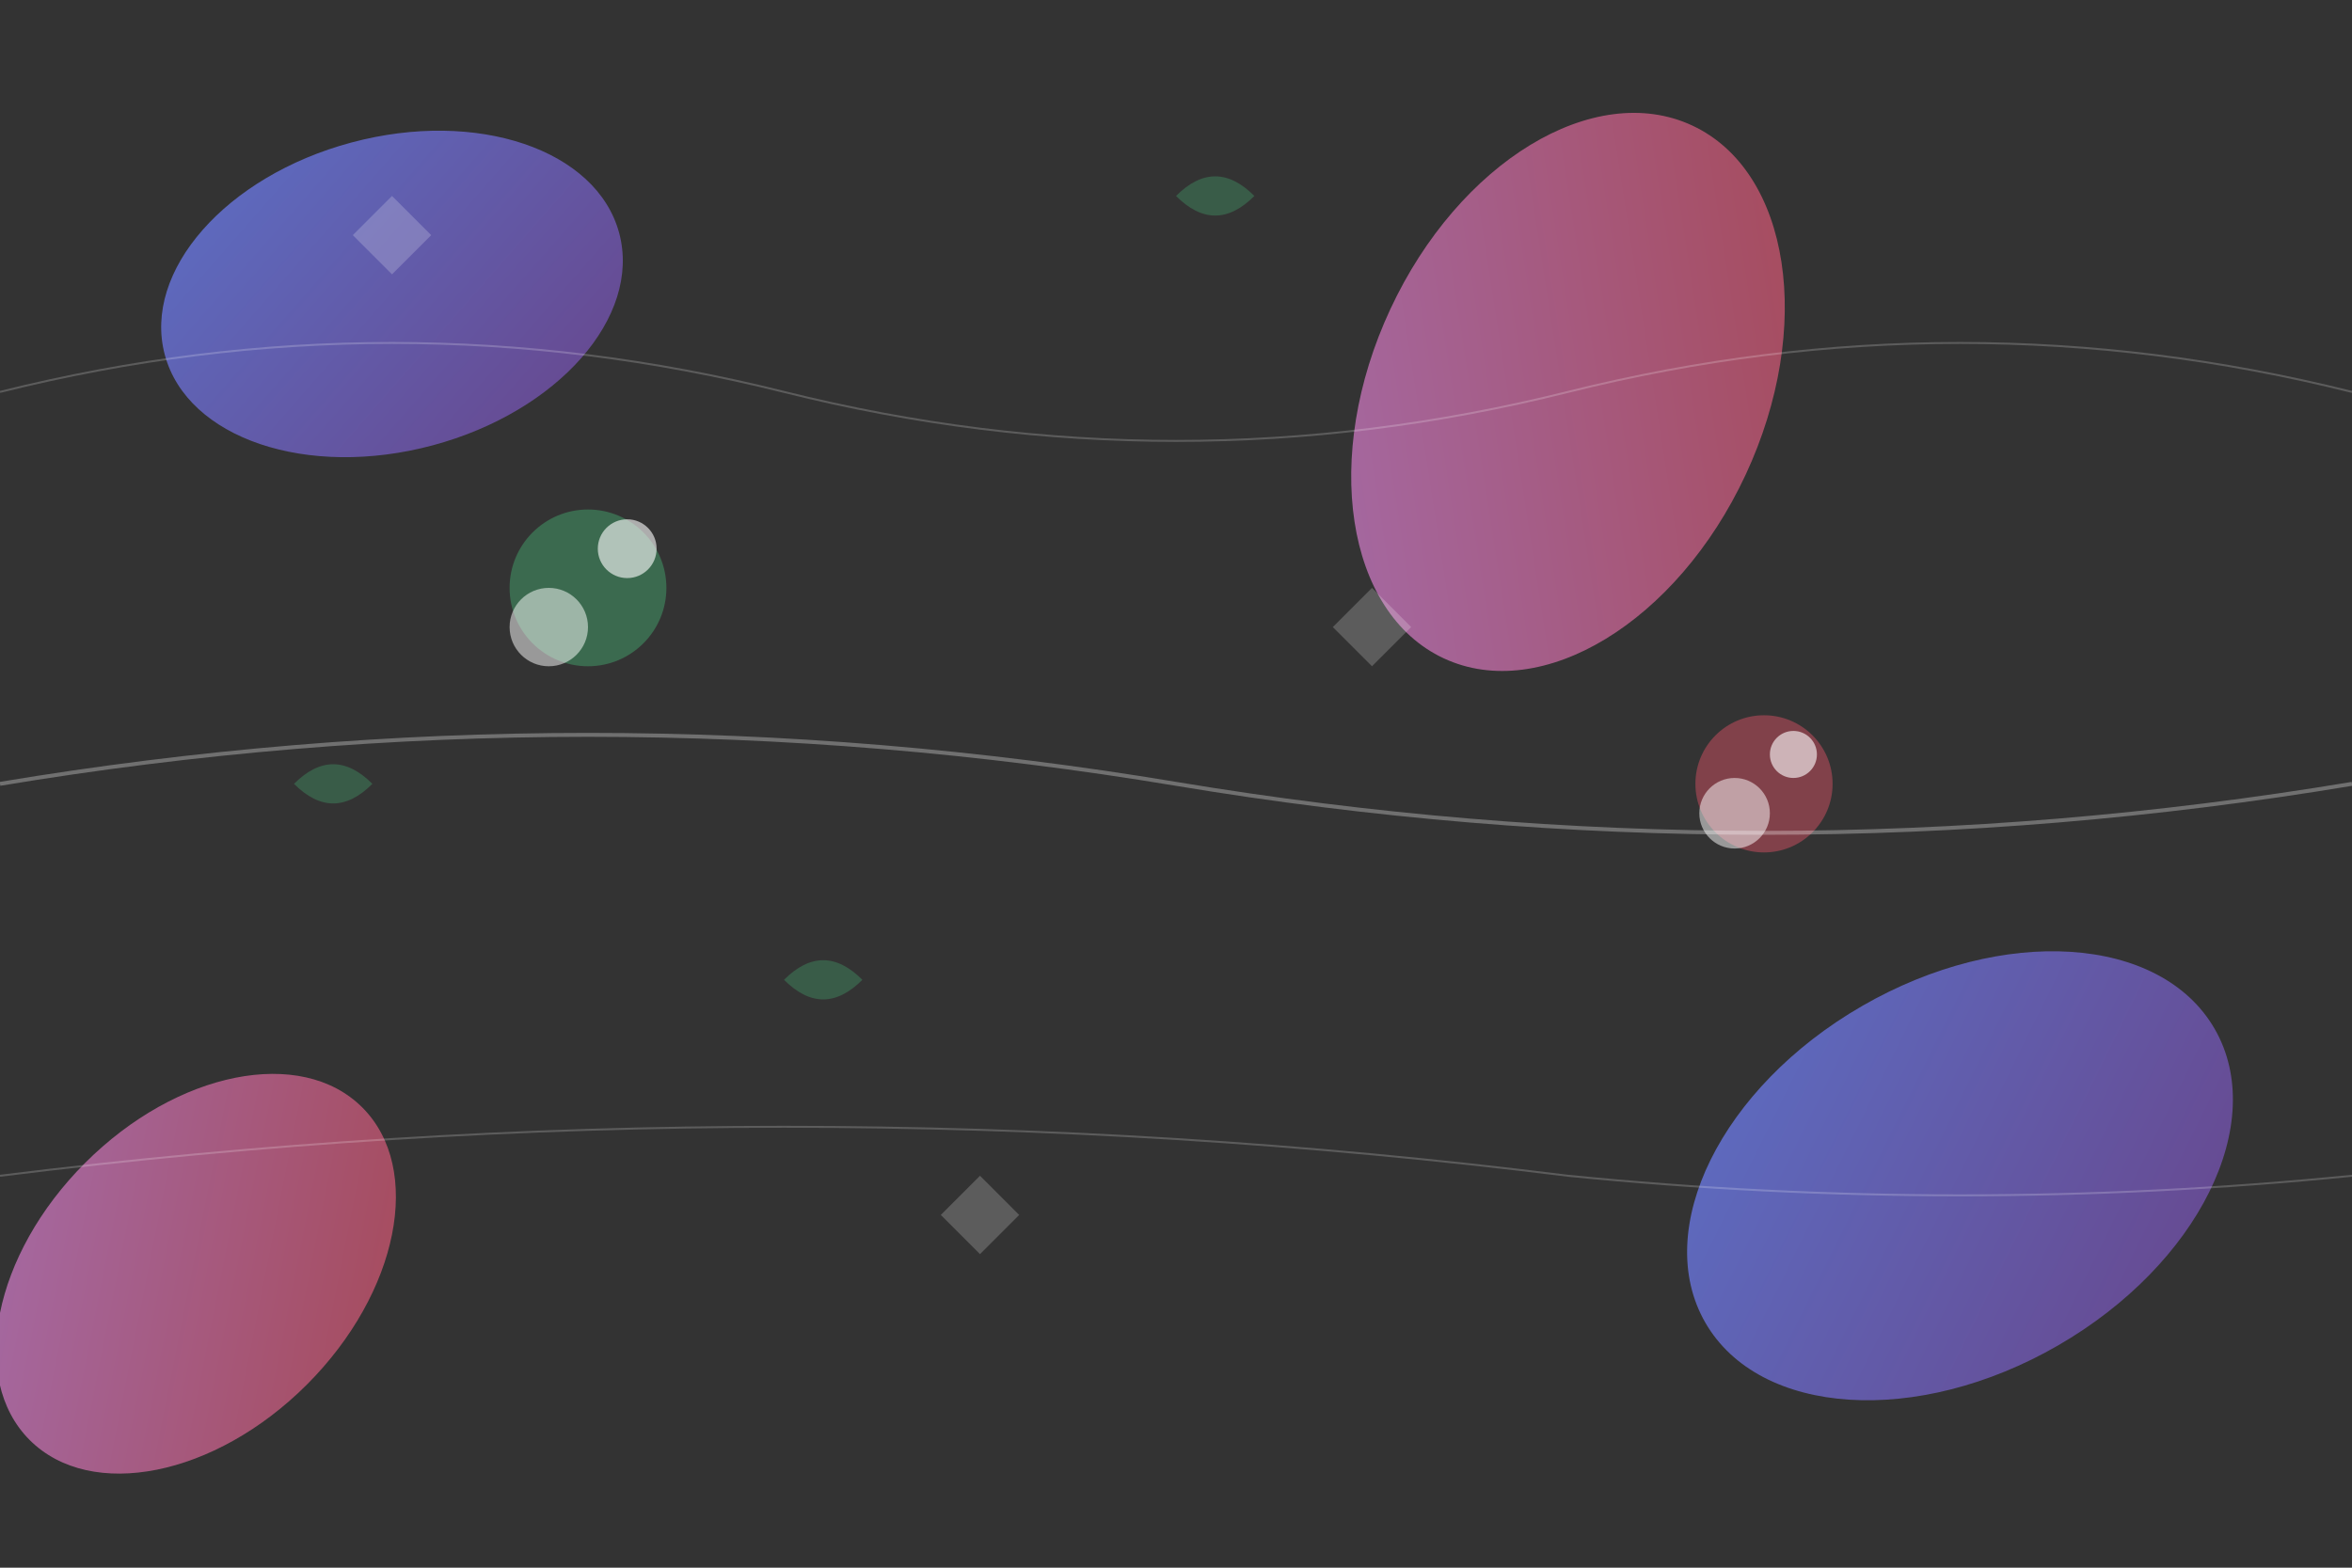
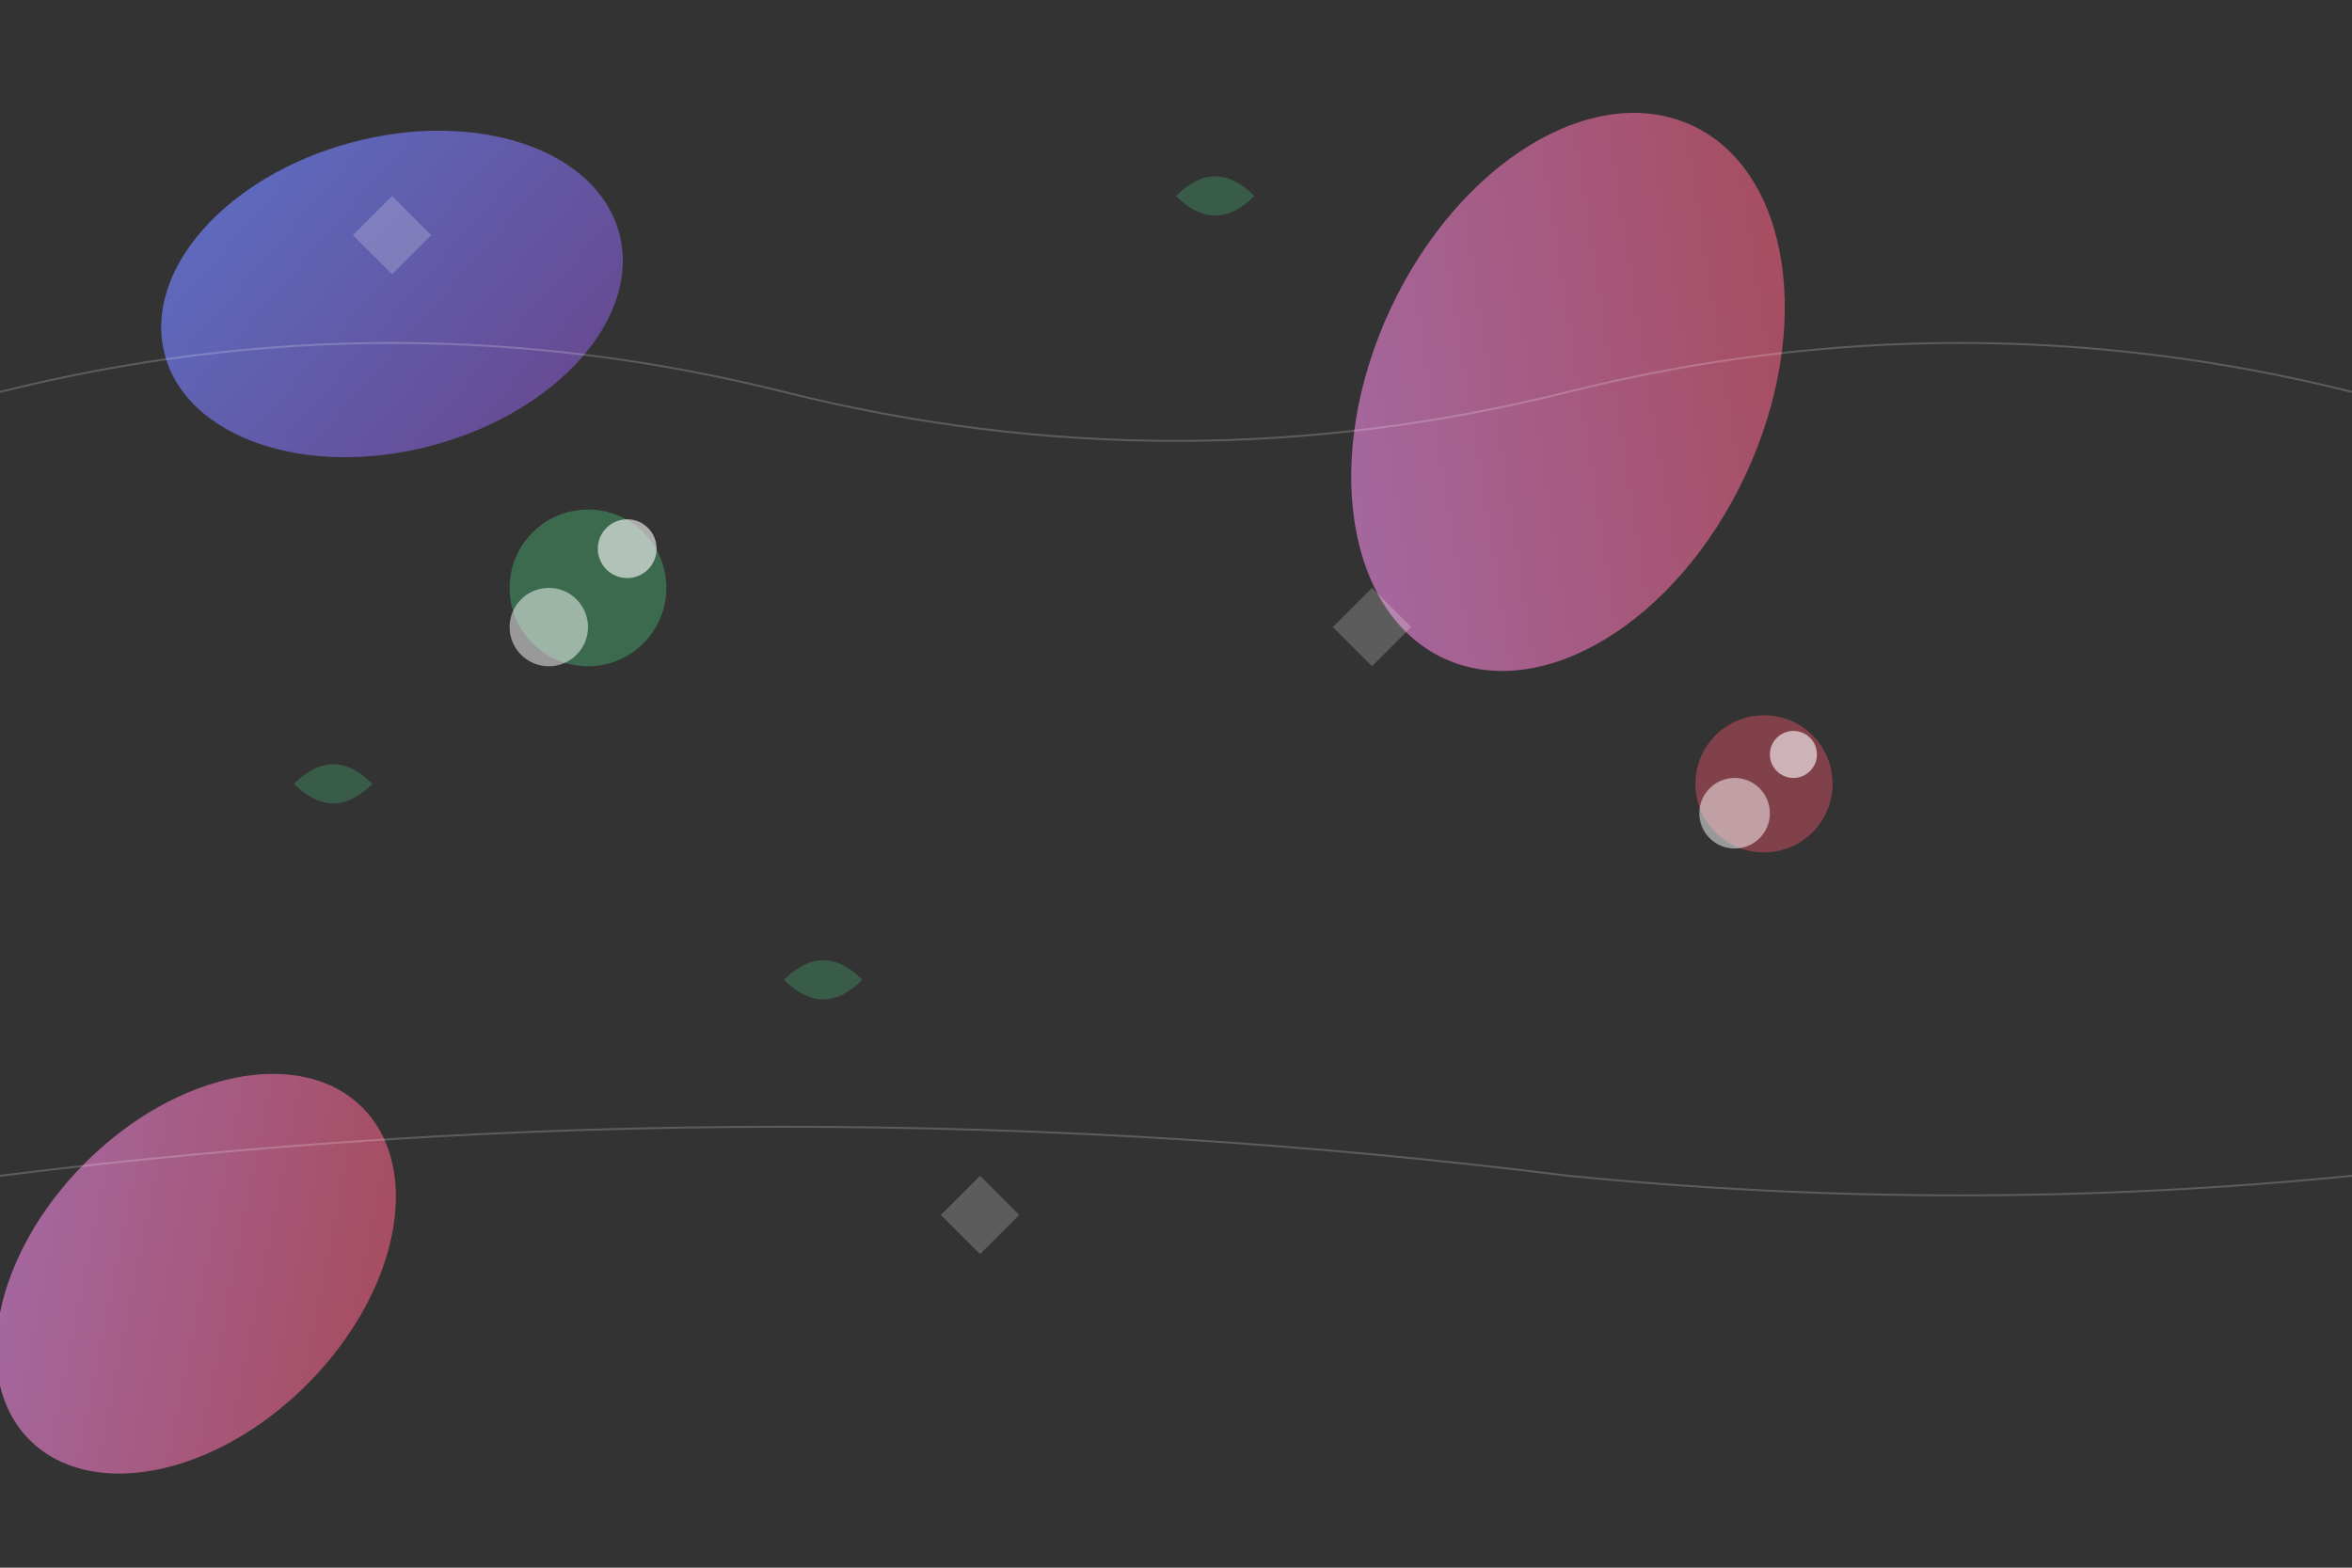
<svg xmlns="http://www.w3.org/2000/svg" width="1200" height="800" viewBox="0 0 1200 800" fill="none">
  <rect x="0" y="0" width="1200" height="800" fill="#333333" stroke="none" />
  <defs>
    <linearGradient id="grad1" x1="0%" y1="0%" x2="100%" y2="100%">
      <stop offset="0%" style="stop-color:#667eea;stop-opacity:0.8" />
      <stop offset="100%" style="stop-color:#764ba2;stop-opacity:0.8" />
    </linearGradient>
    <linearGradient id="grad2" x1="0%" y1="100%" x2="100%" y2="0%">
      <stop offset="0%" style="stop-color:#f093fb;stop-opacity:0.6" />
      <stop offset="100%" style="stop-color:#f5576c;stop-opacity:0.6" />
    </linearGradient>
  </defs>
  <ellipse cx="200" cy="150" rx="120" ry="80" fill="url(#grad1)" transform="rotate(-15 200 150)" />
  <ellipse cx="800" cy="200" rx="100" ry="150" fill="url(#grad2)" transform="rotate(25 800 200)" />
-   <ellipse cx="1000" cy="600" rx="150" ry="100" fill="url(#grad1)" transform="rotate(-30 1000 600)" />
  <ellipse cx="100" cy="650" rx="80" ry="120" fill="url(#grad2)" transform="rotate(45 100 650)" />
  <circle cx="300" cy="300" r="40" fill="rgba(72, 187, 120, 0.4)" />
  <circle cx="320" cy="280" r="15" fill="rgba(255, 255, 255, 0.6)" />
  <circle cx="280" cy="320" r="20" fill="rgba(255, 255, 255, 0.5)" />
  <circle cx="900" cy="400" r="35" fill="rgba(245, 87, 108, 0.4)" />
  <circle cx="915" cy="385" r="12" fill="rgba(255, 255, 255, 0.6)" />
  <circle cx="885" cy="415" r="18" fill="rgba(255, 255, 255, 0.5)" />
  <path d="M400 500 Q420 480 440 500 Q420 520 400 500 Z" fill="rgba(72, 187, 120, 0.3)" />
  <path d="M600 100 Q620 80 640 100 Q620 120 600 100 Z" fill="rgba(72, 187, 120, 0.3)" />
  <path d="M150 400 Q170 380 190 400 Q170 420 150 400 Z" fill="rgba(72, 187, 120, 0.3)" />
  <polygon points="700,300 720,320 700,340 680,320" fill="rgba(255, 255, 255, 0.2)" />
  <polygon points="500,600 520,620 500,640 480,620" fill="rgba(255, 255, 255, 0.2)" />
  <polygon points="200,100 220,120 200,140 180,120" fill="rgba(255, 255, 255, 0.2)" />
-   <path d="M0 400 Q300 350 600 400 Q900 450 1200 400" stroke="rgba(255, 255, 255, 0.3)" stroke-width="2" fill="none" />
  <path d="M0 600 Q400 550 800 600 Q1000 620 1200 600" stroke="rgba(255, 255, 255, 0.2)" stroke-width="1" fill="none" />
  <path d="M0 200 Q200 150 400 200 Q600 250 800 200 Q1000 150 1200 200" stroke="rgba(255, 255, 255, 0.2)" stroke-width="1" fill="none" />
</svg>